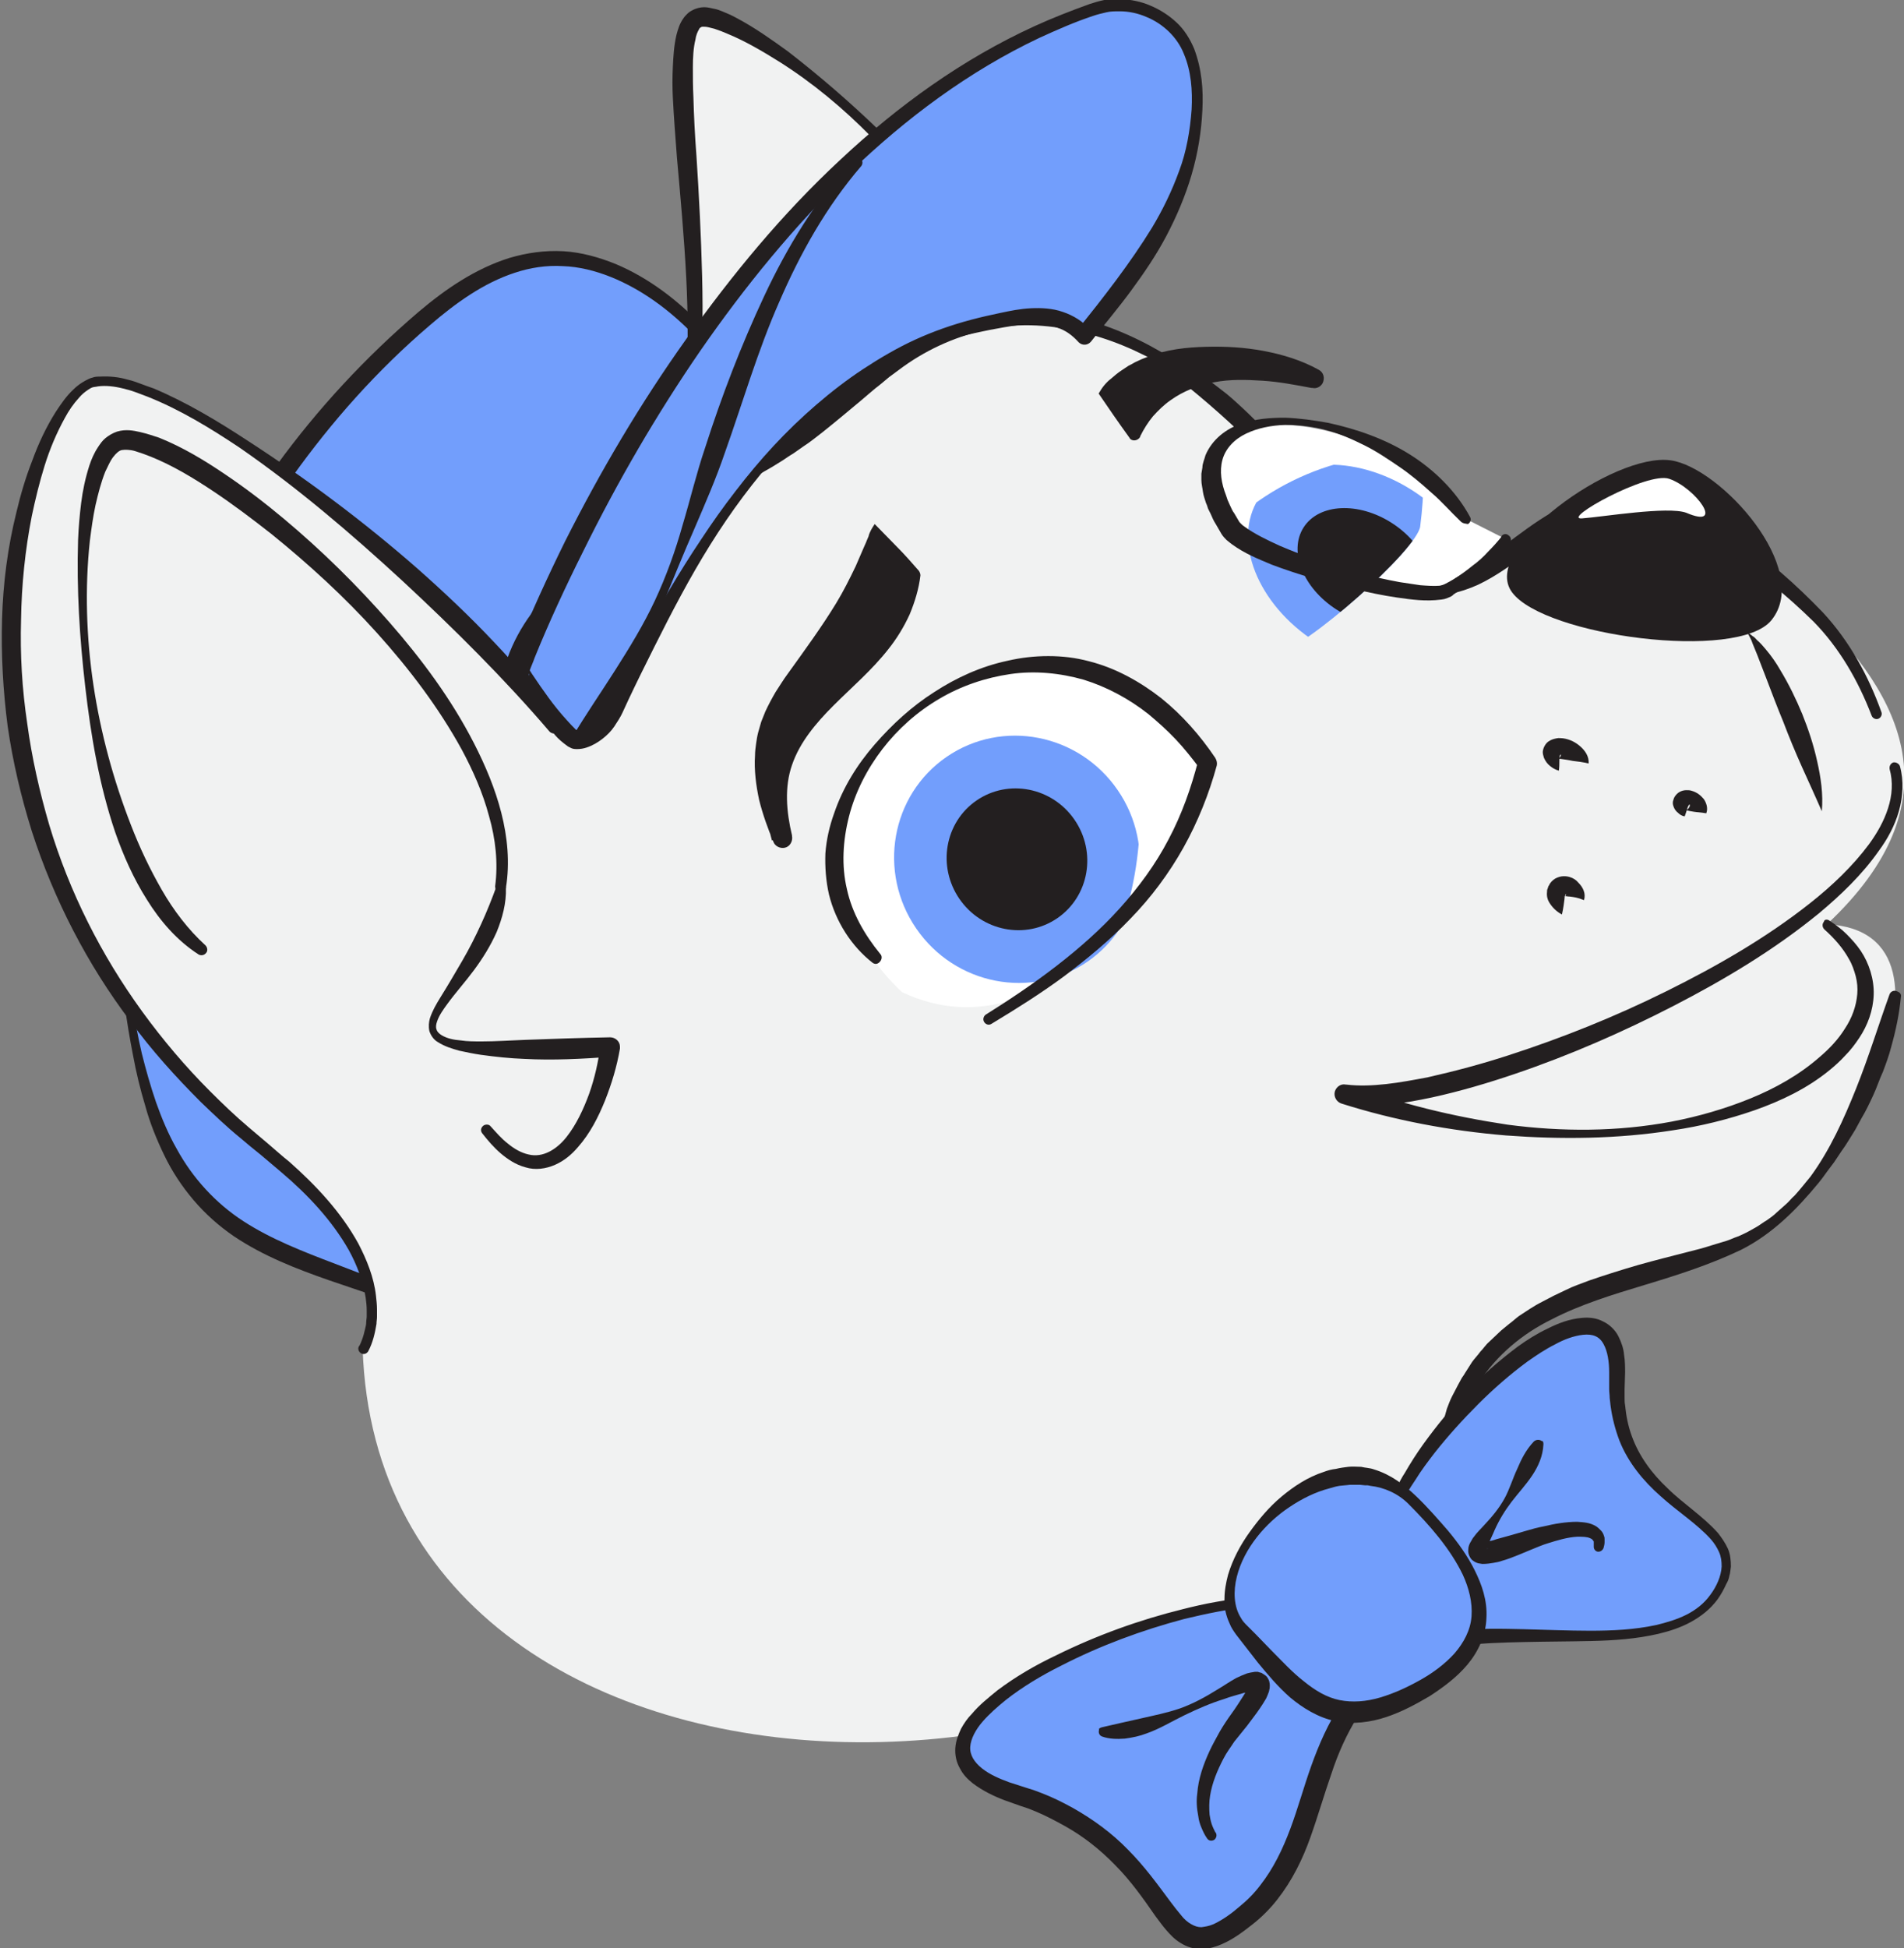
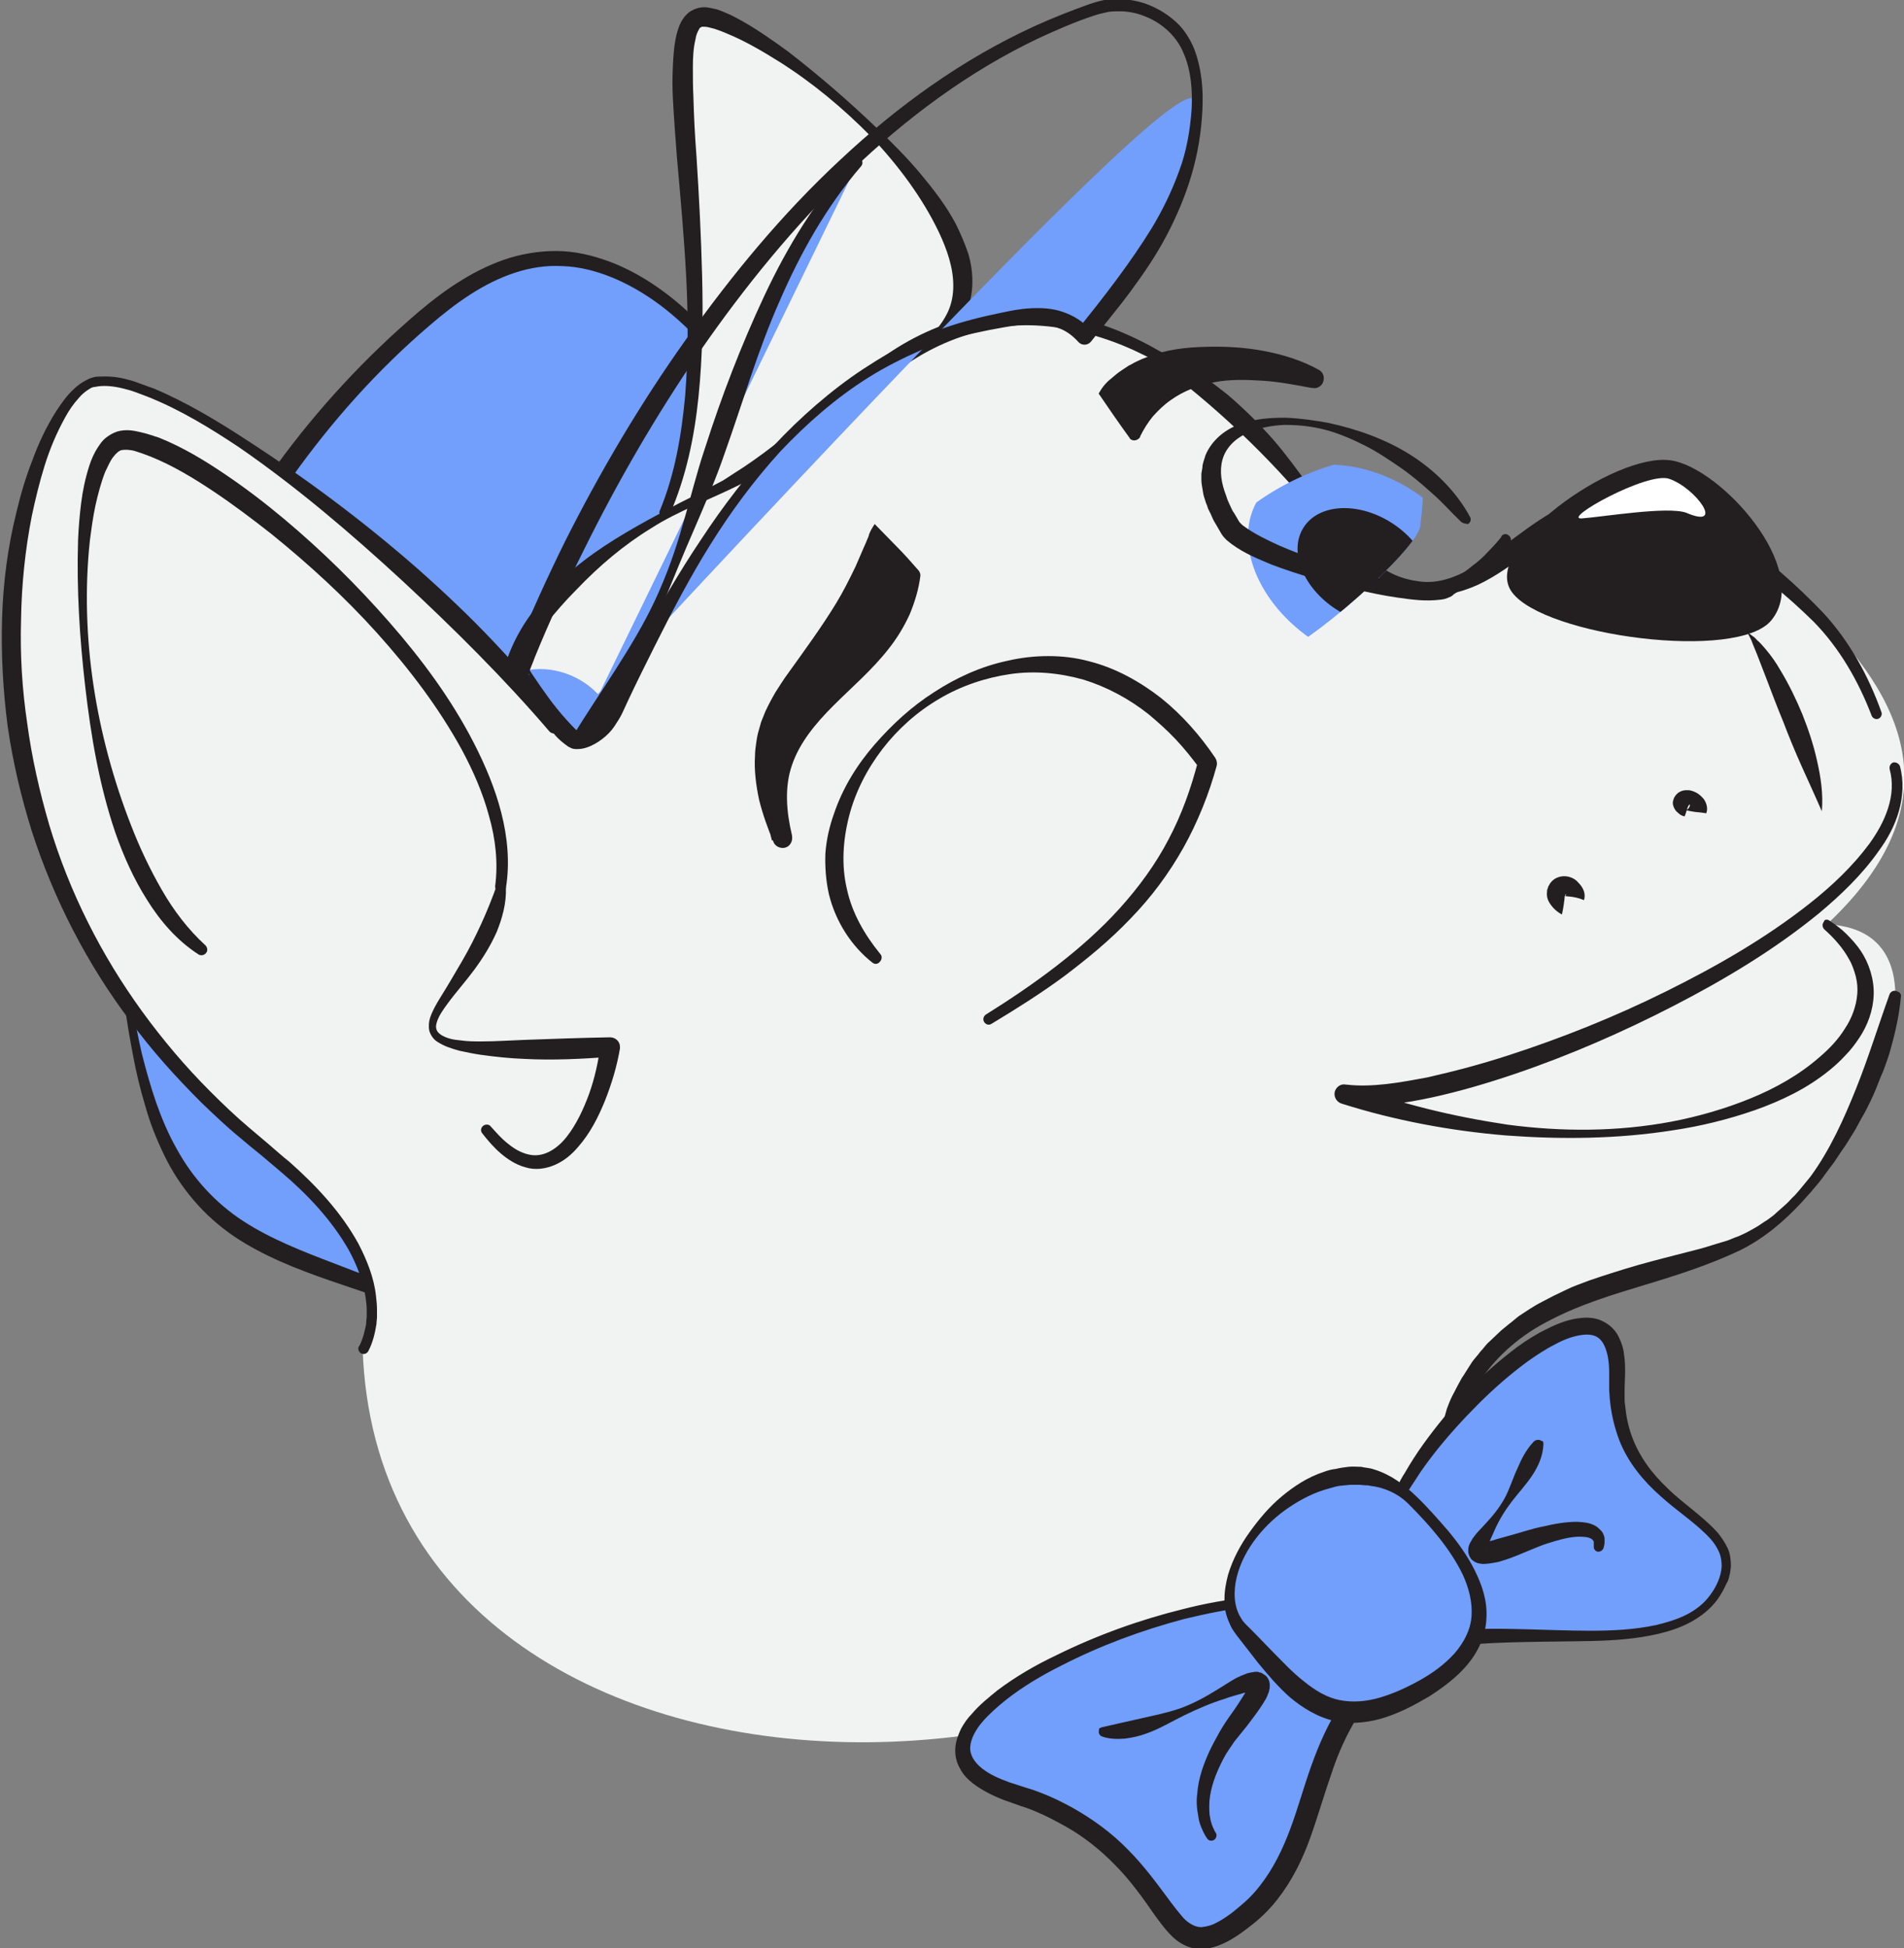
<svg xmlns="http://www.w3.org/2000/svg" xmlns:xlink="http://www.w3.org/1999/xlink" version="1.1" id="Слой_1" x="0px" y="0px" viewBox="0 0 370.7 379.2" style="enable-background:new 0 0 370.7 379.2;" xml:space="preserve">
  <rect x="0" y="0" width="370.7" height="379.2" fill="#808080" stroke="none" />
  <style type="text/css">
	.st0{fill:#729EFC;}
	.st1{fill:#231F20;}
	.st2{fill:#F1F2F2;}
	.st3{fill:#FFFFFF;}
	.st4{clip-path:url(#SVGID_2_);fill:#FFFFFF;}
	.st5{clip-path:url(#SVGID_2_);fill:#729EFC;}
	.st6{clip-path:url(#SVGID_2_);fill:#231F20;}
	.st7{clip-path:url(#SVGID_4_);fill:#FFFFFF;}
	.st8{clip-path:url(#SVGID_4_);fill:#729EFC;}
	.st9{clip-path:url(#SVGID_4_);fill:#231F20;}
</style>
  <g>
    <g>
      <path class="st0" d="M83.4,254.9c-22.3-10.4-41.6-10.7-51.8-34c-7.5-17.1-10.4-48.2-5.9-65.5c9.5-36.7,29.1-69,55.3-92.3    c7.8-6.9,16.9-13.3,27.7-12.9c8.2,0.2,16.3,4.5,22.8,10.1c6.5,5.6,11.7,12.5,16.8,19.4" />
      <path class="st1" d="M83,255.9c-6.2-2.5-12.5-4.5-18.9-6.7c-6.3-2.2-12.8-4.7-18.6-8.6c-2.9-2-5.5-4.3-7.8-7    c-2.3-2.7-4.2-5.6-5.7-8.7c-1.5-3.1-2.8-6.3-3.7-9.6c-1-3.3-1.8-6.6-2.4-9.9c-1.3-6.6-2.2-13.3-2.7-20.1    c-0.5-6.7-0.6-13.5-0.1-20.3c0.3-3.4,0.7-6.8,1.5-10.1c0.8-3.3,1.6-6.6,2.6-9.8c0.9-3.3,2-6.5,3-9.7c0.5-1.6,1.2-3.2,1.8-4.8    l0.9-2.4c0.3-0.8,0.7-1.6,1-2.3c2.6-6.3,5.7-12.3,9-18.3c3.3-6,7.1-11.6,11-17.1c8-11,17.3-21,27.6-29.8c5.2-4.4,11-8.4,17.7-10.5    c3.4-1,6.9-1.5,10.5-1.3c3.5,0.2,7,1.2,10.2,2.5c6.4,2.7,12,7,16.7,11.9c4.7,4.9,8.8,10.4,12.7,15.8c0.3,0.5,0.2,1.1-0.2,1.5    c-0.5,0.3-1.1,0.2-1.4-0.2c-4-5.3-8.1-10.7-12.8-15.4c-4.6-4.7-10-8.7-16-11.1c-3-1.2-6.2-2-9.3-2.1c-3.2-0.2-6.4,0.3-9.4,1.3    c-6.1,2-11.5,5.9-16.5,10.2C73.5,72,64.6,82,56.9,92.8c-7.7,10.8-14.2,22.5-19.6,34.6c-2.7,6.1-5.2,12.2-7.4,18.6    c-1.1,3.1-2,6.3-3,9.5c-0.9,3.2-1.5,6.4-1.9,9.7c-0.8,6.6-0.8,13.3-0.3,20c0.4,6.7,1.4,13.3,2.9,19.8c0.8,3.2,1.7,6.4,2.8,9.6    c1.1,3.1,2.4,6.2,4,9c3.1,5.7,7.6,10.6,13,14.1c5.4,3.5,11.6,5.9,17.9,8.3c6.3,2.4,12.6,4.8,18.6,8c0.5,0.3,0.7,0.9,0.4,1.4    C84,255.8,83.4,256,83,255.9z" />
    </g>
    <g>
      <path class="st2" d="M70.6,262.4c0,0,16.7-10.3-33.4-52.4S1.6,73.7,18.8,74.2C36,74.7,74.1,103,98.9,130.8l0.8-2.3    c5.7-11.3,15.5-20.4,28.6-27.7l1-0.9c14.9-35.4-4.7-98,8.1-96.4s65.6,42.6,44.9,62.3l1.6-0.9c2.7-1.1,5.7-2,8.9-2.5    c11.3-2,24.1,1.7,34.9,8.3c10.8,6.6,19.8,15.9,27.4,25.9c5.4,7.1,11.2,15.2,19.5,17.3c13.6,3.5,21.8-11.2,34.2-14.9    c15-4.5,31.9,7.8,44.4,19.9c17,16.5,28,37.1,2.5,61c30.3,1.5,2.3,55.2-18.8,63c-19.8,7.3-42.8,8.3-52.6,29.9    C246.8,362,73.9,363.8,70.6,262.4z" />
      <path class="st1" d="M356.2,179.2c1.2,0.8,2.3,1.6,3.3,2.6c1,1,2,2.1,2.8,3.3c1.6,2.4,2.6,5.5,2.5,8.5c-0.1,3.1-1.2,6-2.8,8.4    c-0.8,1.2-1.7,2.4-2.7,3.4c-1,1.1-2,2-3.1,2.9c-4.4,3.6-9.5,6-14.6,7.8c-5.2,1.8-10.5,3.1-15.9,3.9c-10.8,1.7-21.7,1.8-32.5,1    c-10.8-0.9-21.6-2.9-32-6.2c-1-0.3-1.6-1.4-1.3-2.4c0.3-0.9,1.2-1.5,2.1-1.3l0.1,0c2.5,0.3,5.1,0.2,7.8-0.1c2.7-0.3,5.3-0.8,8-1.3    c5.3-1.2,10.6-2.6,15.8-4.3c10.5-3.4,20.7-7.5,30.6-12.4c9.9-4.9,19.5-10.4,28.1-17.2c4.3-3.4,8.3-7.2,11.5-11.5    c1.6-2.2,2.9-4.5,3.7-7c0.8-2.5,1-5.1,0.3-7.6c-0.1-0.6,0.2-1.1,0.7-1.3c0.5-0.1,1.1,0.2,1.3,0.7l0,0c0.8,2.9,0.6,6-0.2,8.8    c-0.8,2.8-2.2,5.4-3.9,7.7c-3.3,4.7-7.4,8.6-11.7,12.2c-8.7,7.1-18.4,12.9-28.3,18c-9.9,5.1-20.2,9.6-30.8,13.2    c-5.3,1.8-10.7,3.4-16.2,4.6c-2.8,0.6-5.6,1.1-8.4,1.4c-2.9,0.3-5.8,0.4-8.8-0.1l0.9-3.7c5,1.7,10.1,3.3,15.3,4.6    c5.2,1.3,10.4,2.3,15.7,3.1c10.6,1.4,21.4,1.4,32-0.6c5.2-1,10.4-2.5,15.3-4.5c4.9-2,9.5-4.6,13.4-8c2-1.7,3.7-3.5,5-5.6    c1.4-2.1,2.2-4.4,2.4-6.7c0.1-1.2,0-2.3-0.3-3.5c-0.3-1.1-0.7-2.3-1.3-3.3c-1.2-2.2-2.9-4.1-4.8-5.8l0,0c-0.4-0.4-0.5-1-0.1-1.5    C355.2,178.9,355.8,178.9,356.2,179.2z" />
      <path class="st1" d="M340.2,123.1c0.3,0.2,0.7,0.4,1,0.7c0.4,0.2,0.6,0.5,0.9,0.8c0.6,0.5,1.2,1.2,1.7,1.8c1.1,1.3,2,2.6,2.8,4    c1.7,2.8,3.1,5.7,4.3,8.6c1.2,3,2.2,6,2.9,9.2c0.7,3.1,1.2,6.4,0.9,9.7c-1.3-3-2.6-5.8-3.9-8.7c-1.3-2.9-2.5-5.8-3.6-8.7    c-1.2-2.9-2.3-5.8-3.4-8.7c-0.6-1.5-1.1-2.9-1.7-4.4c-0.3-0.7-0.6-1.5-0.9-2.2C341,124.5,340.6,123.9,340.2,123.1z" />
      <path class="st1" d="M294.4,115.3c-6.4-8.5,19.8-27.3,30.9-25.7c9.7,1.4,27.6,21.2,19.6,31.1C338.4,128.8,300.7,123.8,294.4,115.3    z" />
      <path class="st1" d="M370.1,194c-0.3,3.3-1,6.6-1.9,9.8c-0.4,1.6-1,3.2-1.6,4.8c-0.7,1.5-1.2,3.1-1.9,4.6c-0.7,1.5-1.4,3-2.3,4.5    c-0.4,0.7-0.8,1.5-1.2,2.2l-1.3,2.1l-0.7,1.1l-0.7,1l-1.4,2.1c-0.5,0.7-1,1.3-1.5,2c-0.5,0.7-1,1.4-1.5,2c-4.2,5.1-9,10-15.2,13.1    c-6.1,2.9-12.4,4.9-18.7,6.8c-6.3,1.9-12.5,3.8-18.1,6.7c-5.7,2.8-10.6,6.9-14.1,12.2c-0.2,0.3-0.5,0.6-0.7,1l-0.6,1l-1.1,2.1    c-0.4,0.7-0.6,1.4-1,2.1c-0.2,0.7-0.5,1.5-0.7,2.2c-0.9,3-1.2,6.2-1.1,9.3c0.3,6.3,2.8,12.5,7.1,17.1c0.4,0.4,0.4,1.1,0,1.5    c-0.4,0.4-1.1,0.4-1.5,0c-4.9-4.8-7.7-11.5-8.3-18.4c-0.3-3.4,0-6.9,0.9-10.2c0.2-0.8,0.5-1.7,0.7-2.5c0.3-0.8,0.6-1.6,1-2.4    l1.2-2.3l0.6-1.1c0.2-0.4,0.5-0.7,0.7-1.1l1.4-2.2c0.5-0.7,1.1-1.3,1.6-2c0.6-0.6,1.1-1.4,1.7-1.9l1.9-1.8c0.6-0.6,1.3-1.1,2-1.7    c0.7-0.5,1.3-1.1,2-1.6c1.4-0.9,2.8-1.9,4.4-2.7c0.8-0.4,1.5-0.8,2.3-1.2l2.3-1.1c0.8-0.4,1.5-0.7,2.3-1c0.8-0.3,1.6-0.6,2.4-0.9    c3.2-1.1,6.4-2.1,9.5-3c3.2-0.9,6.4-1.7,9.5-2.5c1.6-0.4,3.2-0.8,4.7-1.3l2.3-0.7c0.8-0.2,1.5-0.5,2.2-0.8    c1.5-0.5,2.9-1.3,4.3-2.1c0.7-0.4,1.3-0.9,2-1.3c0.7-0.5,1.3-0.9,1.9-1.5l1.8-1.6c0.6-0.5,1.1-1.2,1.7-1.7    c1.1-1.2,2.1-2.5,3.1-3.7c3.8-5.2,6.5-11.2,8.9-17.2c2.4-6,4.3-12.2,6.5-18.3l0,0c0.2-0.5,0.8-0.8,1.3-0.6    C369.9,193.1,370.2,193.5,370.1,194z" />
      <path class="st1" d="M228.2,69.8c3.4,1.6,6.6,3.7,9.5,6c1.5,1.1,2.9,2.4,4.3,3.7c1.4,1.3,2.7,2.6,4,4c2.6,2.7,4.9,5.7,7.1,8.7    c1.1,1.5,2.2,3,3.3,4.5c1.1,1.5,2.1,3,3.2,4.5c2.2,2.9,4.6,5.7,7.5,7.9c1.4,1.1,2.9,2.1,4.5,2.8c1.6,0.7,3.3,1.1,5,1.3    c3.4,0.4,6.7-0.8,9.7-2.5c3-1.7,5.8-4,8.8-6.2c3-2.2,6.1-4.5,9.7-6.1c3.6-1.7,7.8-2.3,11.7-2.1c4,0.3,7.8,1.4,11.3,2.8    c3.5,1.5,6.9,3.4,10,5.5c6.3,4.2,11.9,9.2,17.1,14.6c5.2,5.6,8.9,12.4,11.4,19.4c0.2,0.5-0.1,1.1-0.6,1.3    c-0.5,0.2-1.1-0.1-1.3-0.6c-2.6-6.8-6.3-13.2-11.3-18.3c-5.2-5.1-10.9-9.8-17-13.7c-3-2-6.3-3.6-9.6-4.9    c-3.3-1.3-6.7-2.1-10.2-2.2c-3.4-0.1-6.8,0.5-9.9,1.9c-3.1,1.4-6.1,3.5-9,5.6c-3,2.1-6,4.4-9.6,6.1c-3.5,1.6-7.7,2.6-11.6,1.9    l-1.4-0.3l-0.7-0.2l-0.7-0.2c-0.9-0.3-1.8-0.7-2.7-1.2c-1.7-0.9-3.3-2-4.8-3.2c-2.9-2.4-5.4-5.3-7.8-8.2    c-9.2-11.7-19.7-21.8-31.2-30.6c-0.5-0.4-0.5-1-0.2-1.5C227.2,69.7,227.7,69.6,228.2,69.8z" />
      <path class="st1" d="M98.8,128.1c1.1-3.1,2.7-6,4.6-8.6c0.9-1.4,2-2.6,3.1-3.8c1.1-1.2,2.2-2.4,3.5-3.5c4.8-4.4,10.4-7.8,16-10.9    c2.8-1.5,5.6-3.1,8.5-4.5c1.5-0.7,2.8-1.5,4.2-2.2l2.1-1.1l2-1.3c5.3-3.3,10.2-7.3,15-11.3c2.4-2,4.8-4.1,7.3-6.1    c1.3-1,2.5-2,3.8-3l1.9-1.5l2-1.4c5.4-3.7,11.6-6.4,18.1-7.7c6.5-1.4,13.3-0.8,19.6,0.8c6.3,1.6,12.3,4.4,17.7,7.8    c0.5,0.3,0.6,0.9,0.3,1.4c-0.3,0.5-0.9,0.6-1.4,0.3c-5.4-3.2-11.2-5.7-17.3-7c-6-1.4-12.3-1.7-18.3-0.2c-6,1.4-11.6,4-16.5,7.7    l-1.9,1.4l-1.8,1.5c-1.2,0.9-2.4,2-3.6,3c-2.4,2-4.9,4.1-7.4,6.1c-1.3,1-2.5,2-3.9,2.9l-2,1.4c-0.7,0.4-1.4,0.9-2,1.3    c-0.7,0.4-1.4,0.9-2.1,1.3l-2.1,1.2c-0.7,0.4-1.4,0.8-2.1,1.2l-2.2,1.1c-5.8,2.9-11.8,5-17.1,8.4c-5.4,3.3-10.2,7.4-14.5,11.9    c-4.4,4.4-8.1,9.3-11.6,14.5l0,0c-0.3,0.5-1,0.6-1.5,0.3C98.8,129,98.6,128.5,98.8,128.1z" />
      <path class="st1" d="M107,142.4c-8.9-10.4-18.6-20-28.6-29.3c-10.1-9.3-20.5-18.2-31.8-26c-5.7-3.8-11.6-7.4-17.9-9.9    c-0.8-0.3-1.6-0.6-2.4-0.9c-0.8-0.3-1.6-0.5-2.4-0.7c-1.6-0.4-3.3-0.6-4.8-0.4c-0.4,0.1-0.8,0.1-1.1,0.2c-0.3,0.1-0.6,0.3-0.9,0.5    c-0.6,0.4-1.2,0.9-1.7,1.5c-1.1,1.2-2,2.5-2.8,4c-1.6,2.9-2.9,6-3.9,9.2c-1,3.2-1.8,6.5-2.5,9.8c-1.3,6.6-2,13.4-2.1,20.2    c-0.2,6.8,0.2,13.5,1.2,20.2c0.9,6.7,2.4,13.3,4.3,19.8c3.9,13,10.1,25.3,18.1,36.3c4,5.5,8.4,10.7,13.2,15.5    c2.4,2.4,4.9,4.8,7.5,7c1.3,1.1,2.6,2.2,3.9,3.3c1.3,1.1,2.6,2.3,4,3.4c5.2,4.6,10.1,9.8,13.5,16c1.6,3.1,3,6.5,3.4,10.1    c0.1,0.9,0.2,1.8,0.2,2.7l0,1.4c0,0.5-0.1,0.9-0.1,1.4c-0.3,1.8-0.7,3.6-1.6,5.3c-0.3,0.5-0.9,0.7-1.4,0.4    c-0.5-0.3-0.7-0.9-0.4-1.4l0.1-0.1c0.3-0.6,0.6-1.4,0.8-2.1c0.1-0.4,0.2-0.8,0.3-1.2c0.1-0.4,0.2-0.8,0.2-1.2    c0-0.4,0.1-0.8,0.1-1.2l0-1.2c0-0.8-0.1-1.6-0.2-2.4c-0.5-3.2-1.7-6.4-3.3-9.3c-3.3-5.8-8-10.8-13.2-15.2    c-1.3-1.1-2.6-2.2-3.9-3.3c-1.4-1.1-2.7-2.2-4-3.3c-2.7-2.2-5.2-4.6-7.7-7c-4.9-4.9-9.6-10.1-13.7-15.7    c-8.4-11.1-14.9-23.7-19.2-37c-2.1-6.7-3.7-13.5-4.7-20.4c-0.9-6.9-1.3-13.9-1.1-20.9c0.2-7,1.1-14,2.8-20.8    c0.8-3.4,1.8-6.8,3.1-10.1c1.2-3.3,2.7-6.5,4.6-9.5c1-1.5,2-3,3.4-4.3c0.7-0.7,1.4-1.2,2.3-1.7c0.4-0.2,0.9-0.5,1.4-0.6    c0.5-0.2,1-0.2,1.5-0.2c1.9-0.1,3.7,0.1,5.4,0.6c0.9,0.2,1.7,0.5,2.5,0.8c0.8,0.3,1.6,0.6,2.5,0.9c6.4,2.7,12.4,6.3,18.2,10.1    c11.6,7.5,22.7,15.8,33.1,24.9c5.2,4.6,10.2,9.3,15,14.4c4.8,5,9.2,10.4,13.1,16.2c0.3,0.5,0.2,1.1-0.3,1.4    C108,142.9,107.4,142.8,107,142.4L107,142.4z" />
      <path class="st1" d="M181.6,64.9c1.3-1.3,2.3-2.8,3-4.3c0.7-1.6,1-3.2,1-5c0-3.5-1.2-7-2.8-10.4c-3.2-6.7-7.9-13-13.2-18.6    c-5.4-5.5-11.4-10.5-17.9-14.6c-3.2-2-6.6-4-10-5.4c-0.9-0.4-1.7-0.7-2.6-1c-0.4-0.1-0.8-0.2-1.2-0.3c-0.4-0.1-0.8-0.1-1-0.1    c-0.2,0-0.3,0-0.4,0.1c-0.1,0-0.1,0.1-0.2,0.1c-0.1,0.1-0.1,0.1-0.2,0.3c-0.3,0.5-0.6,1.2-0.7,2c-0.4,1.6-0.5,3.5-0.5,5.4    c0,1.9,0,3.8,0.1,5.7c0.1,3.8,0.3,7.7,0.6,11.6c0.5,7.7,0.9,15.5,1.1,23.3c0.2,7.8,0.1,15.6-0.7,23.5c-0.8,7.8-2.4,15.6-5.6,22.9    c-0.2,0.5-0.8,0.8-1.4,0.5c-0.5-0.2-0.8-0.8-0.5-1.3l0,0c2.9-7,4.2-14.7,4.9-22.3c0.6-7.7,0.6-15.4,0.2-23.1    c-0.4-7.7-1.1-15.4-1.8-23.2c-0.3-3.9-0.6-7.8-0.8-11.7c-0.1-2-0.1-3.9,0-6c0.1-2,0.2-4,0.7-6.2c0.3-1.1,0.6-2.2,1.4-3.3    c0.2-0.3,0.5-0.6,0.7-0.8c0.3-0.3,0.6-0.5,1-0.7c0.7-0.4,1.6-0.6,2.3-0.6c0.8,0,1.3,0.2,1.9,0.3c0.6,0.1,1.1,0.3,1.6,0.5    c1,0.4,1.9,0.8,2.8,1.3c3.6,1.9,6.8,4.2,10,6.5c6.2,4.8,12.1,9.9,17.7,15.3c2.8,2.7,5.6,5.5,8.1,8.5c2.5,3,5,6.2,6.9,9.8    c0.9,1.8,1.7,3.7,2.4,5.7c0.6,2,0.9,4.1,0.8,6.3c-0.1,2.2-0.7,4.4-1.7,6.3c-1.1,1.9-2.6,3.4-4.4,4.6c-0.5,0.3-1.1,0.2-1.4-0.3    C181.2,65.8,181.2,65.3,181.6,64.9L181.6,64.9z" />
      <path class="st1" d="M98.5,172.8c0.1,3-0.7,5.9-1.8,8.6c-1.2,2.7-2.7,5.1-4.4,7.4c-1.7,2.3-3.6,4.4-5.2,6.6    c-0.8,1.1-1.6,2.2-2,3.4c-0.2,0.6-0.3,1.1-0.1,1.6c0.1,0.4,0.5,0.8,1,1.1c1,0.6,2.3,0.9,3.7,1c1.3,0.2,2.7,0.2,4.1,0.2    c2.7,0,5.5-0.2,8.3-0.3c5.5-0.2,11.1-0.4,16.6-0.5l0.1,0c1,0,1.9,0.8,1.9,1.8c0,0.1,0,0.3,0,0.4c-0.6,3.5-1.6,6.8-2.9,10.1    c-1.3,3.2-2.9,6.4-5.3,9.1c-1.2,1.4-2.6,2.6-4.4,3.4c-1.8,0.8-3.9,1.1-5.8,0.5c-1.9-0.5-3.5-1.6-4.8-2.7c-1.4-1.2-2.5-2.5-3.6-3.9    c-0.4-0.5-0.3-1.1,0.2-1.5c0.4-0.3,1.1-0.3,1.4,0.1l0,0c1.1,1.2,2.1,2.4,3.4,3.4c1.2,1,2.6,1.8,4,2.1c2.8,0.7,5.5-1,7.4-3.4    c1.9-2.4,3.3-5.4,4.4-8.4c1.1-3.1,1.8-6.3,2.2-9.4l2,2.2c-5.6,0.4-11.2,0.7-16.8,0.4c-2.8-0.1-5.6-0.4-8.5-0.8    c-1.4-0.2-2.8-0.5-4.2-0.8c-1.4-0.4-2.8-0.8-4.2-1.7c-0.7-0.4-1.3-1.2-1.6-2.1c-0.2-0.9-0.1-1.8,0.1-2.5c0.5-1.5,1.2-2.7,2-4    c1.5-2.4,2.9-4.8,4.3-7.2c1.4-2.4,2.6-4.8,3.7-7.2c1.1-2.4,2.1-4.9,3-7.4l0,0c0.2-0.6,0.8-0.8,1.3-0.6    C98.2,172,98.5,172.4,98.5,172.8z" />
      <path class="st1" d="M38.7,185.8c-4.2-2.7-7.5-6.5-10.1-10.7c-2.6-4.1-4.6-8.6-6.2-13.2c-3.1-9.2-4.7-18.7-5.8-28.2    c-1.1-9.5-1.7-19-1.4-28.6c0.1-2.4,0.3-4.8,0.6-7.2c0.3-2.4,0.8-4.8,1.6-7.3c0.4-1.2,0.9-2.4,1.7-3.6c0.4-0.6,0.8-1.2,1.4-1.7    c0.6-0.5,1.4-1,2.3-1.3c1.7-0.5,3.2-0.2,4.5,0.1c1.3,0.3,2.5,0.7,3.7,1.1c4.7,1.9,8.8,4.4,12.8,7.1c4,2.7,7.8,5.6,11.5,8.7    c7.4,6.2,14.2,12.9,20.5,20.1c6.3,7.2,12.1,15,16.5,23.6c2.2,4.3,4.1,8.8,5.3,13.5c1.2,4.7,1.7,9.7,0.9,14.6    c-0.1,0.6-0.6,1-1.2,0.9c-0.6-0.1-0.9-0.6-0.9-1.2c0.6-4.5,0.1-9.2-1.2-13.7c-1.2-4.5-3.1-8.8-5.3-12.9    c-4.5-8.2-10.2-15.7-16.5-22.7c-6.3-7-13.3-13.4-20.6-19.3c-3.7-2.9-7.4-5.7-11.3-8.3c-3.9-2.6-7.9-5-12.1-6.7    c-1-0.4-2.1-0.8-3.1-1.1c-1-0.3-2-0.3-2.6-0.2c-0.5,0.1-1.1,0.6-1.7,1.4c-0.6,0.8-1,1.8-1.5,2.8c-0.8,2-1.4,4.3-1.9,6.5    c-0.5,2.3-0.8,4.6-1.1,6.9c-1,9.3-0.7,18.9,0.7,28.2c1.4,9.3,3.9,18.5,7.3,27.2c1.7,4.4,3.7,8.6,6,12.6c2.3,4,5.1,7.7,8.5,10.8    l0,0c0.4,0.4,0.5,1.1,0.1,1.5C39.7,186,39.1,186,38.7,185.8z" />
      <path class="st3" d="M325,93.2c-4.2-1.5-21.2,8-17,7.7c4.1-0.3,16.7-2.4,20.3-1.1C336,103.1,330.2,95,325,93.2z" />
      <g>
        <path class="st0" d="M271.5,293.1c9.1-20.4,44.9-51.3,43.3-24.5s28.7,25.7,19.4,41.3c-9.3,15.6-47,3.1-60.7,12.1     c-22.1,14.5-14.2,37.8-31.8,51.5S231,359.8,197.5,349s25.3-38.2,50.8-37.5C273.8,312.1,271.5,293.1,271.5,293.1z" />
        <path class="st1" d="M270.5,292.9c0.5-1.4,0.9-2.3,1.4-3.3c0.5-1,1-2,1.6-2.9c1.1-1.9,2.3-3.8,3.6-5.6c2.6-3.6,5.4-7,8.4-10.2     c3.1-3.2,6.4-6.1,10-8.8c1.8-1.3,3.7-2.5,5.8-3.5c2-1,4.2-1.9,6.8-2.1c1.3-0.1,2.7,0,4,0.7c1.3,0.6,2.4,1.7,3,2.9     c0.6,1.2,1,2.4,1.1,3.6c0.2,1.2,0.2,2.4,0.2,3.5l-0.1,3.2c0,0.5,0,1,0,1.6c0,0.5,0,1,0.1,1.5c0.2,2.1,0.6,4.1,1.3,6     c1.4,3.9,3.9,7.3,7,10.2c1.5,1.5,3.2,2.8,4.9,4.2c1.7,1.4,3.4,2.8,4.9,4.5c0.7,0.9,1.4,1.9,1.9,3c0.5,1.1,0.6,2.4,0.6,3.5     c-0.1,0.6-0.1,1.2-0.3,1.8c-0.1,0.6-0.3,1.1-0.6,1.6c-0.5,1.1-1,2-1.7,3c-1.4,1.9-3.2,3.3-5.2,4.4c-2,1.1-4.2,1.8-6.3,2.3     c-4.3,1-8.7,1.3-13.1,1.4c-4.4,0.1-8.7,0.1-13,0.2c-4.3,0.1-8.6,0.2-12.8,0.8c-2.1,0.3-4.1,0.7-6,1.4c-0.5,0.2-0.9,0.3-1.4,0.6     c-0.4,0.2-0.9,0.4-1.3,0.7l-0.6,0.4l-0.6,0.5l-1.3,0.9c-1.6,1.3-3.2,2.7-4.6,4.2c-1.4,1.5-2.6,3.1-3.8,4.9     c-2.2,3.5-3.9,7.3-5.2,11.3c-1.4,4-2.6,8.2-4.1,12.4c-1.5,4.2-3.5,8.3-6.4,12c-1.4,1.8-3.1,3.5-4.9,4.9c-1.8,1.4-3.6,2.8-5.9,3.8     c-1.1,0.5-2.5,0.9-3.9,1c-1.5,0-3-0.5-4.1-1.2c-1.2-0.7-2.1-1.7-2.8-2.5c-0.8-0.9-1.4-1.8-2.1-2.7c-2.5-3.6-4.9-7-7.9-10     c-2.9-3-6.2-5.6-9.8-7.6c-1.8-1-3.7-2-5.6-2.8l-1.5-0.6l-1.5-0.5l-3.1-1.1c-2.1-0.8-4.2-1.8-6.2-3.3c-1-0.8-1.9-1.7-2.5-2.9     c-0.7-1.2-1-2.6-0.9-4c0.1-1.4,0.6-2.6,1.1-3.7c0.6-1.1,1.3-2.1,2.1-2.9c1.5-1.8,3.3-3.2,5-4.6c3.6-2.7,7.4-4.9,11.4-6.8     c7.9-3.9,16.2-6.9,24.7-9c4.3-1.1,8.6-1.9,13-2.3c1.1-0.1,2.2-0.2,3.3-0.2c0.6,0,1.1,0,1.7,0l1.6,0c2.1,0,4.2-0.1,6.3-0.5     c4.1-0.7,8.1-2.3,10.8-5.4c1.3-1.5,2.3-3.3,3-5.2c0.3-1,0.5-2,0.7-3c0.1-0.5,0.1-1,0.1-1.5c0-0.3,0-0.5,0-0.8l0-0.4l0-0.2l0-0.1     C270.5,293.3,270.4,293.1,270.5,292.9z M272.5,293.2c0-0.2,0-0.2,0-0.2L272.5,293.2l0,0.2l0,0.4c0,0.3,0,0.6,0,0.9     c0,0.6,0,1.1-0.1,1.7c-0.1,1.1-0.4,2.3-0.7,3.4c-0.7,2.2-1.8,4.3-3.3,6c-1.6,1.7-3.4,3.2-5.5,4.1c-2.1,1-4.3,1.6-6.5,2.1     c-2.2,0.4-4.5,0.6-6.7,0.6l-1.7,0c-0.5,0-1,0-1.6,0c-1.1,0-2.1,0.1-3.2,0.2c-4.2,0.4-8.4,1.3-12.6,2.3c-8.3,2.2-16.4,5.2-24,9.1     c-3.8,1.9-7.5,4.1-10.8,6.7c-1.6,1.3-3.2,2.7-4.5,4.2c-1.3,1.5-2.3,3.3-2.4,4.9c-0.1,1.6,0.8,3,2.3,4.2c1.5,1.2,3.4,2,5.3,2.7     l3.1,1l1.6,0.5l1.6,0.6c2.1,0.8,4.1,1.8,6.1,2.9c3.9,2.2,7.6,4.9,10.7,8.1c3.2,3.2,5.8,6.8,8.4,10.3c0.6,0.8,1.3,1.7,1.9,2.4     c0.6,0.8,1.3,1.4,2,1.8c0.7,0.4,1.3,0.6,2,0.6c0.7-0.1,1.5-0.2,2.4-0.6c1.7-0.8,3.4-2,4.9-3.3c1.6-1.3,3-2.7,4.2-4.3     c2.5-3.2,4.3-6.9,5.8-10.9c1.5-4,2.6-8.1,4.1-12.3c1.5-4.2,3.3-8.3,5.8-12.1c1.3-1.9,2.7-3.7,4.3-5.3c1.6-1.6,3.3-3.1,5.2-4.4     l1.4-0.9c0.2-0.2,0.5-0.3,0.7-0.5l0.8-0.4c0.5-0.3,1.1-0.6,1.6-0.8c0.5-0.3,1.1-0.4,1.6-0.6c2.2-0.7,4.5-1.1,6.7-1.3     c4.4-0.5,8.8-0.4,13.2-0.3c4.3,0.1,8.7,0.3,13,0.3c4.3,0,8.6-0.2,12.8-1.1c2.1-0.5,4.1-1.1,5.9-2c1.8-0.9,3.5-2.2,4.7-3.9     c1.2-1.6,2.1-3.6,2.2-5.5c0-1-0.1-1.9-0.5-2.8c-0.4-0.9-0.9-1.7-1.6-2.5c-2.8-3.1-6.5-5.4-9.8-8.4c-3.3-2.9-6.3-6.5-8-10.8     c-0.8-2.1-1.4-4.4-1.7-6.6c-0.1-0.6-0.1-1.1-0.2-1.7c0-0.6-0.1-1.1-0.1-1.7l0-3.3c0-2-0.3-4.1-1.1-5.5c-0.8-1.5-2.1-2-4-1.8     c-1.8,0.2-3.7,0.9-5.5,1.9c-1.8,0.9-3.6,2.1-5.3,3.3c-3.4,2.5-6.6,5.3-9.6,8.3c-3,3-5.9,6.2-8.5,9.5c-1.3,1.7-2.6,3.4-3.7,5.2     c-0.6,0.9-1.2,1.8-1.7,2.7C273.4,291.6,272.9,292.7,272.5,293.2z" />
      </g>
      <g>
        <path class="st0" d="M299.5,280.7c-6.8,16.8-20.8,25.8-3.4,19.5s15.1,0.7,15.1,0.7" />
        <path class="st1" d="M300.5,281.1c-0.1,2.3-1,4.3-2.2,6.1c-1.2,1.8-2.7,3.4-4,5.1c-1.3,1.7-2.4,3.5-3.3,5.5     c-0.4,1-0.9,1.9-1.2,2.8c-0.1,0.4-0.3,0.9-0.2,0.9c0,0,0-0.1,0-0.3c0-0.2-0.2-0.6-0.4-0.7c-0.5-0.3-0.5-0.2-0.4-0.3     c0.2,0,0.6-0.1,1.1-0.2c0.4-0.1,0.9-0.2,1.4-0.4l2.9-0.8l3.1-0.9c1-0.3,2.1-0.6,3.2-0.8c2.1-0.5,4.3-0.9,6.6-0.9     c1.2,0.1,2.4,0.1,3.7,0.9c0.3,0.2,0.6,0.5,0.9,0.8c0.3,0.3,0.5,0.7,0.6,1.1c0.1,0.2,0.1,0.4,0.1,0.6c0,0.2,0,0.4,0,0.6     c0,0.4-0.1,0.7-0.2,1.1c-0.2,0.5-0.7,0.8-1.2,0.7c-0.4-0.1-0.7-0.5-0.7-0.9l0-0.4c0-0.1,0-0.3,0-0.4c0-0.1,0-0.2,0-0.2     c0-0.1,0-0.1-0.1-0.2c-0.1-0.2-0.3-0.4-0.6-0.5c-0.6-0.3-1.5-0.3-2.5-0.3c-1.9,0.1-3.9,0.7-5.8,1.3c-1,0.3-1.9,0.7-2.9,1.1     c-1,0.4-1.9,0.8-2.9,1.2c-1,0.4-2,0.8-3.1,1.1c-0.5,0.2-1.1,0.3-1.7,0.4c-0.6,0.1-1.2,0.2-2.1,0.2c-0.4-0.1-1,0-1.9-0.7     c-0.4-0.3-0.7-0.9-0.8-1.4c-0.1-0.5,0-0.8,0-1.1c0.1-0.5,0.3-0.9,0.5-1.2c0.2-0.3,0.3-0.6,0.5-0.8c0.7-1,1.5-1.7,2.2-2.5     c1.5-1.6,2.8-3.2,3.8-5c1-1.8,1.6-3.9,2.5-5.8c0.8-1.9,1.7-3.7,3.2-5.3l0,0c0.4-0.4,1.1-0.5,1.6-0.1     C300.4,280.4,300.5,280.7,300.5,281.1z" />
      </g>
      <g>
        <path class="st0" d="M214.4,337.3c14.5,1.2,41.2-21.3,26.3-1.8c-11,14.3-5,21.9-5,21.9" />
        <path class="st1" d="M214.5,336.2c2.5-0.6,4.9-1.1,7.5-1.7c2.6-0.6,5.2-1.1,7.8-2c2.5-0.9,4.9-2.2,7.3-3.7     c1.2-0.7,2.3-1.5,3.6-2.2c0.6-0.3,1.3-0.6,2.1-0.9c0.4-0.1,0.8-0.2,1.5-0.3c0.2,0,0.3,0,0.6,0l0.3,0.1c0.1,0,0.3,0.1,0.4,0.1     c0.2,0.1,0.6,0.4,0.9,0.6c0.3,0.3,0.5,0.7,0.6,1c0.2,0.7,0.1,1.1,0.1,1.4c-0.1,0.3-0.1,0.6-0.2,0.8c-0.2,0.5-0.3,0.8-0.5,1.2     c-0.4,0.7-0.8,1.3-1.2,1.9c-0.8,1.2-1.7,2.3-2.5,3.4c-0.9,1.1-1.7,2.1-2.5,3.1c-0.7,1.1-1.5,2.1-2.1,3.3     c-1.2,2.3-2.2,4.7-2.6,7.2c-0.2,1.2-0.2,2.5-0.1,3.7c0.1,0.6,0.2,1.2,0.4,1.8c0.2,0.6,0.5,1.2,0.7,1.6l0.1,0.1     c0.3,0.5,0.1,1.1-0.3,1.4c-0.5,0.3-1.1,0.2-1.4-0.3c-0.5-0.7-0.8-1.4-1.1-2.1c-0.3-0.7-0.5-1.4-0.6-2.2c-0.3-1.5-0.4-3-0.2-4.4     c0.2-2.9,1.2-5.7,2.4-8.3c0.6-1.3,1.3-2.5,2-3.8c0.7-1.2,1.5-2.4,2.3-3.5c0.8-1.1,1.5-2.2,2.2-3.3c0.3-0.5,0.7-1.1,0.9-1.6     c0.1-0.2,0.3-0.5,0.3-0.7c0-0.1,0-0.1,0.1-0.2c0,0,0,0.1,0.1,0.4c0,0.1,0.1,0.4,0.3,0.5c0.1,0.2,0.4,0.3,0.5,0.3     c0.1,0,0.1,0,0.2,0.1c0,0,0,0,0.1,0c0.1,0,0,0,0,0c0,0-0.3,0-0.5,0.1c-0.5,0.1-1.1,0.3-1.8,0.4c-1.3,0.4-2.6,0.7-3.9,1.2     c-2.6,0.8-5.1,1.9-7.6,3.1c-2.5,1.2-4.9,2.7-7.5,3.6c-1.3,0.5-2.7,0.8-4.2,1c-1.4,0.1-3,0.1-4.4-0.4c-0.6-0.2-0.8-0.8-0.6-1.4     C213.8,336.6,214.1,336.3,214.5,336.2L214.5,336.2z" />
      </g>
      <g>
        <path class="st0" d="M275,292c-16.5-16.3-43.7,13.4-33.1,25.4c10.6,12,16.7,21.7,34.2,12.1C293.5,319.9,290.8,307.6,275,292z" />
        <path class="st1" d="M274.2,292.7c-2-2-4.7-3.2-7.4-3.5l-0.5-0.1l-0.5,0l-1-0.1c-0.7,0-1.3,0-2,0c-0.7,0.1-1.3,0.1-2,0.2     c-0.7,0.1-1.3,0.3-2,0.5c-2.7,0.7-5.3,2-7.7,3.6c-2.4,1.6-4.6,3.6-6.4,5.9c-1.8,2.3-3.2,4.9-3.9,7.7c-0.7,2.8-0.6,5.8,0.8,8     c0.3,0.6,0.8,1.1,1.2,1.5l1.6,1.6l3.1,3.2c2.1,2.1,4.1,4.3,6.3,6c2.2,1.8,4.5,3.2,7,3.7c2.5,0.5,5.2,0.3,7.9-0.5     c2.7-0.8,5.3-2,7.8-3.4c2.5-1.4,4.8-3.1,6.7-5.2c1.8-2.1,3.1-4.5,3.3-7.2c0.2-2.7-0.5-5.5-1.7-8.1     C282.4,301.5,278.4,296.9,274.2,292.7z M275.7,291.2c2.2,2.1,4.2,4.4,6.2,6.7c2,2.4,3.8,4.9,5.2,7.7c1.4,2.8,2.5,5.9,2.3,9.3     c-0.1,3.4-1.6,6.6-3.7,9.1c-2.1,2.5-4.7,4.4-7.3,6.1c-2.7,1.6-5.5,3.1-8.5,4.1c-3,1-6.5,1.5-9.9,0.8c-3.4-0.7-6.4-2.6-8.8-4.6     c-2.4-2.1-4.4-4.5-6.3-6.8l-2.8-3.6l-1.4-1.8c-0.5-0.7-1-1.4-1.3-2.2c-0.7-1.5-1.1-3.2-1-4.8c0-1.6,0.3-3.2,0.7-4.7     c0.9-3,2.4-5.8,4.2-8.3c1.8-2.5,3.8-4.9,6.2-6.9c2.4-2,5.1-3.8,8.2-4.8c0.8-0.3,1.5-0.5,2.4-0.6c0.8-0.2,1.6-0.3,2.4-0.4     c0.8-0.1,1.7,0,2.5,0c0.8,0.2,1.7,0.2,2.5,0.5C270.8,287,273.4,289,275.7,291.2z" />
      </g>
-       <path class="st1" d="M303.5,150c-0.7-0.2-1.2-0.5-1.7-0.9c-0.5-0.4-0.9-0.9-1.2-1.6c-0.1-0.4-0.3-0.8-0.2-1.4    c0.1-0.6,0.5-1.4,1.1-1.8c0.6-0.4,1.1-0.5,1.6-0.6c0.4-0.1,0.9,0,1.2,0c1.4,0.2,2.5,0.8,3.4,1.6c0.9,0.8,1.7,1.9,1.6,3.3    c-1.3-0.3-2.2-0.4-3.1-0.5c-0.9-0.2-1.8-0.3-2.4-0.4c-0.2,0-0.3,0-0.3,0c0,0,0,0,0.1-0.2c0.2-0.1,0.3-0.5,0.3-0.6c0,0,0-0.1-0.1,0    c0,0-0.1,0.1-0.1,0.1c-0.1,0.3-0.1,0.8-0.1,1.3C303.6,148.8,303.6,149.3,303.5,150z" />
      <path class="st1" d="M328,158.9c-0.6-0.1-1-0.4-1.3-0.7c-0.4-0.3-0.7-0.7-0.9-1.3c-0.1-0.3-0.2-0.7,0-1.2c0.1-0.5,0.5-1.1,1.1-1.5    c0.5-0.3,1-0.4,1.4-0.4c0.4,0,0.7,0,1,0.1c1.1,0.3,1.8,0.9,2.4,1.6c0.5,0.7,0.9,1.8,0.5,2.8c-1.1-0.2-1.8-0.2-2.4-0.3    c-0.6-0.1-1.2-0.2-1.5-0.3c-0.1,0-0.1,0-0.1,0c0,0,0.2,0,0.4-0.2c0.2-0.2,0.4-0.5,0.4-0.7c0-0.1,0-0.2,0-0.2c0,0-0.1,0-0.1,0    c-0.1,0.1-0.3,0.4-0.4,0.8C328.3,158,328.2,158.4,328,158.9z" />
      <path class="st1" d="M304.1,178c-1.1-0.6-1.9-1.4-2.5-2.4c-0.3-0.5-0.5-1.2-0.4-2c0-0.2,0-0.4,0.1-0.6c0.1-0.2,0.1-0.5,0.3-0.7    c0.2-0.5,0.7-1,1.2-1.3c1.1-0.6,2.1-0.5,2.8-0.3c0.7,0.2,1.3,0.6,1.7,1.1c0.9,0.9,1.5,2.1,1.1,3.4c-1.2-0.5-2-0.6-2.8-0.7    c-0.4,0-0.7-0.1-0.9-0.1c-0.2,0-0.3,0.1,0,0c0.1-0.1,0.2-0.2,0.2-0.3c0-0.1,0,0,0-0.1c0,0,0,0-0.1,0.1c-0.1,0.1-0.2,0.5-0.2,0.9    C304.5,175.7,304.4,176.7,304.1,178z" />
      <g>
        <defs>
-           <path id="SVGID_1_" d="M175.6,193.1c-38.3-36.5,24.2-90.9,59.1-44.8C231.6,165.7,205.9,207.4,175.6,193.1z" />
-         </defs>
+           </defs>
        <clipPath id="SVGID_2_">
          <use xlink:href="#SVGID_1_" style="overflow:visible;" />
        </clipPath>
        <circle class="st4" cx="190" cy="154.7" r="51.7" />
        <ellipse transform="matrix(0.824 -0.566 0.566 0.824 -59.871 141.605)" class="st5" cx="198.1" cy="167.2" rx="23.8" ry="24.2" />
        <ellipse transform="matrix(0.824 -0.566 0.566 0.824 -59.871 141.605)" class="st6" cx="198.1" cy="167.2" rx="13.6" ry="13.9" />
      </g>
      <g>
        <defs>
          <path id="SVGID_3_" d="M285.2,100.9c-22.3-27.6-68.3-22-43.2,4.2c4.1,4.3,31.9,12.1,36.1,10.2c12.6-6,14.8-10.5,14.8-10.5" />
        </defs>
        <clipPath id="SVGID_4_">
          <use xlink:href="#SVGID_3_" style="overflow:visible;" />
        </clipPath>
-         <circle class="st7" cx="260.5" cy="107.2" r="43.2" />
        <ellipse transform="matrix(0.541 -0.841 0.841 0.541 29.083 273.995)" class="st8" cx="265.7" cy="110.3" rx="17.5" ry="24.4" />
        <ellipse transform="matrix(0.541 -0.841 0.841 0.541 29.083 273.995)" class="st9" cx="265.7" cy="110.3" rx="10" ry="14" />
      </g>
      <g>
        <path class="st1" d="M170.5,103c-6.6,28.9-32.7,29.6-18.4,60.1c-7.3-26.9,22.5-28.3,25.8-51.3L170.5,103z" />
        <path class="st1" d="M170.8,104.1c0.1,0.7,0.3,1.3,0.4,1.6c0,0.1,0,0.2,0,0.3c0,0.1-0.1,0.3-0.1,0.5l-0.2,1.1l-0.3,1.1l-0.3,1     c-0.2,0.7-0.4,1.4-0.7,2c-1,2.7-2.4,5.3-4,7.7c-3.2,4.8-7.4,8.7-10.8,13c-1.7,2.1-3.3,4.4-4.3,6.9c-1,2.5-1.5,5.2-1.4,7.8     c0.1,2.7,0.8,5.3,1.6,7.8c0.9,2.5,2.1,5,3.2,7.4l-3.6,1.3c-0.7-2.5-1.2-5.2-1.3-7.9c-0.1-2.7,0.3-5.5,1.3-8.1     c0.9-2.6,2.4-5,4.1-7.1c1.7-2.1,3.5-3.9,5.4-5.7c3.8-3.5,7.7-6.6,10.8-10.3c3.2-3.7,5.4-8.1,6.1-12.9l0.3,1     c-1.1-1.4-2.1-2.7-3.1-4.1L170.8,104.1z M170.3,102l4.3,4.4c1.5,1.5,2.9,3.1,4.3,4.7c0.2,0.3,0.3,0.6,0.3,0.9l0,0     c-0.3,2.6-1.1,5.2-2.1,7.6c-1.1,2.4-2.5,4.7-4.1,6.7c-3.2,4.1-7.2,7.5-10.7,11c-3.5,3.5-6.6,7.2-8.1,11.6     c-1.5,4.3-1.1,9.1,0,13.7l0,0.1c0.2,1-0.4,2.1-1.4,2.3c-0.9,0.2-1.9-0.3-2.2-1.1c-1.1-2.6-2.1-5.4-2.8-8.2     c-0.6-2.8-1-5.8-0.8-8.7c0-0.7,0.1-1.5,0.2-2.2c0.1-0.7,0.2-1.4,0.4-2.2c0.2-0.7,0.4-1.4,0.6-2.1l0.4-1l0.4-1     c0.6-1.3,1.3-2.6,2-3.8c0.8-1.2,1.5-2.4,2.4-3.6c3.3-4.6,6.6-9.1,9.4-13.7c1.4-2.3,2.6-4.7,3.8-7.2c0.5-1.2,1.1-2.5,1.6-3.7     l0.4-0.9c0.1-0.2,0.1-0.3,0.2-0.5c0.1-0.2,0.2-0.5,0.3-0.7C169.3,103.5,169.9,102.6,170.3,102z" />
      </g>
      <g>
        <path class="st1" d="M214.9,76.7c8.9-7.9,25.7-12.7,40.9-3.2c-21.6-5.4-31.4,3-34.9,10.8L214.9,76.7z" />
        <path class="st1" d="M213.9,76.6c0.3-0.5,0.6-1,1-1.5c0.4-0.5,1-1.1,1.3-1.3c0.7-0.6,1.5-1.3,2.3-1.8l1.2-0.8     c0.4-0.2,0.8-0.4,1.3-0.7c0.4-0.2,0.9-0.4,1.3-0.6l1.3-0.5c3.6-1.4,7.4-1.8,11.2-1.9c3.8-0.1,7.5,0.1,11.2,0.8     c3.7,0.7,7.4,1.8,10.8,3.7c0.9,0.5,1.2,1.6,0.7,2.6c-0.4,0.7-1.2,1.1-2,0.9l-0.2,0c-3.2-0.6-6.3-1.2-9.5-1.4     c-3.2-0.2-6.3-0.3-9.4,0.3c-3.1,0.6-6,1.7-8.5,3.5c-1.3,0.9-2.4,2-3.4,3.1c-1,1.2-1.8,2.5-2.5,3.9l0,0.1     c-0.3,0.6-1.1,0.9-1.7,0.6c-0.2-0.1-0.3-0.2-0.4-0.4C217.8,82.3,215.8,79.4,213.9,76.6z M216,76.8c2.1,2.3,4.1,4.4,6,6.7     l-2.1,0.3c0.7-1.6,1.6-3.2,2.7-4.6c1.1-1.4,2.3-2.7,3.7-3.8c2.8-2.2,6.1-3.7,9.5-4.6c3.4-0.9,7-1.1,10.4-0.9     c3.5,0.1,6.8,0.9,10.1,1.8l-1.5,3.5c-2.9-2-5.9-3.8-9.3-4.9c-3.4-1.1-7-1.4-10.6-0.9c-3.5,0.5-6.9,1.8-10,3.3l-1.2,0.5     c-0.4,0.2-0.8,0.4-1.2,0.6c-0.8,0.4-1.5,0.8-2.3,1.2c-0.8,0.4-1.5,0.9-2.3,1.3c-0.5,0.3-0.6,0.3-0.9,0.4     C216.8,76.7,216.4,76.7,216,76.8z" />
      </g>
      <path class="st1" d="M169.9,187.4c-4.1-3.2-7.2-8-8.5-13.3c-0.6-2.6-0.8-5.4-0.7-8c0.2-2.7,0.8-5.3,1.7-7.8    c1.7-5,4.5-9.5,7.9-13.4c3.4-3.9,7.2-7.4,11.6-10.2c4.3-2.8,9.1-5,14.3-6.1c2.6-0.6,5.2-0.9,7.9-0.9c2.7,0,5.3,0.3,7.9,1    c5.2,1.3,10,4,14.1,7.2c4.1,3.3,7.6,7.3,10.5,11.6l0,0c0.3,0.5,0.4,1,0.3,1.5c-1.5,5.5-3.7,11-6.5,16c-2.8,5-6.3,9.7-10.3,13.8    c-4,4.2-8.4,7.8-12.9,11.2c-4.6,3.4-9.4,6.4-14.2,9.3c-0.5,0.3-1.1,0.1-1.4-0.4c-0.3-0.5-0.1-1.1,0.3-1.4l0,0    c4.8-3,9.4-6.1,13.8-9.5c4.4-3.4,8.6-7.1,12.3-11.2c3.7-4.1,7-8.6,9.5-13.4c2.6-4.9,4.4-10,5.8-15.4l0.3,1.6c-1.5-2-3-3.9-4.7-5.7    c-1.7-1.8-3.5-3.4-5.3-4.9c-3.8-3-8.1-5.3-12.6-6.7c-4.6-1.3-9.5-1.8-14.3-1.1c-4.8,0.7-9.6,2.3-13.8,4.8    c-4.3,2.5-8.1,5.9-11.1,9.8c-3,3.9-5.3,8.4-6.5,13.1c-1.2,4.7-1.5,9.6-0.4,14.2c1,4.6,3.4,8.8,6.5,12.6c0.4,0.4,0.3,1.1-0.1,1.5    C170.9,187.7,170.3,187.7,169.9,187.4z" />
      <path class="st1" d="M284.4,101.5c-2-1.9-3.7-3.9-5.7-5.6c-2-1.8-4-3.5-6.2-5c-2.2-1.5-4.4-3-6.8-4.2c-2.4-1.2-4.9-2.3-7.5-3    c-2.6-0.7-5.3-1-8-1c-2.7,0.1-5.3,0.6-7.6,1.7c-2.3,1.1-4,2.9-4.6,5.1c-0.6,2.2-0.2,4.6,0.7,6.9c0.1,0.3,0.2,0.6,0.3,0.9l0.4,0.9    c0.3,0.6,0.5,1.2,0.9,1.7l1,1.7c0.2,0.2,0.5,0.6,1,0.9c1.9,1.4,4.4,2.6,6.8,3.7c4.9,2.1,10.2,3.9,15.4,5.3c2.6,0.7,5.3,1.3,8,1.8    c1.3,0.2,2.7,0.4,4,0.6c1.3,0.1,2.7,0.2,3.8,0.1l0.4-0.1l0.4-0.1c0.1,0,0.2-0.1,0.3-0.1l0.1,0c0,0,0.1-0.1,0.2-0.1    c0.6-0.4,1.2-0.7,1.7-1.1c1.1-0.7,2.2-1.5,3.3-2.4c1.1-0.8,2.1-1.7,3-2.7c0.9-0.9,1.9-2,2.6-2.9l0-0.1c0.3-0.5,1-0.6,1.4-0.2    c0.5,0.3,0.6,1,0.3,1.4c-0.9,1.3-1.8,2.3-2.7,3.4c-1,1-2,2-3.1,2.9c-1.1,0.9-2.2,1.8-3.4,2.6c-0.6,0.4-1.2,0.8-1.8,1.2    c-0.1,0.1-0.1,0.1-0.2,0.2l-0.3,0.2c-0.2,0.1-0.5,0.2-0.7,0.3l-0.6,0.2l-0.6,0.1c-1.6,0.2-3,0.2-4.4,0.1c-1.4-0.1-2.8-0.3-4.2-0.5    c-2.8-0.4-5.5-1-8.3-1.6c-5.4-1.3-10.8-2.8-16.1-4.8c-2.6-1.1-5.2-2.1-7.8-4c-0.3-0.2-0.6-0.5-1-0.8c-0.3-0.3-0.7-0.7-1-1.2    l-1.1-1.9c-0.4-0.6-0.7-1.3-1-2l-0.5-1c-0.1-0.3-0.2-0.7-0.4-1.1c-0.2-0.7-0.5-1.4-0.6-2.2c-0.1-0.8-0.3-1.5-0.3-2.3    c0-0.4,0-0.8,0-1.2l0.2-1.2c0-0.8,0.4-1.6,0.6-2.4c1.3-3.1,4.1-5.2,6.9-6.1c2.8-1,5.7-1.2,8.6-1.2c2.8,0.1,5.6,0.5,8.4,1    c5.5,1.2,11,3.1,15.8,6.1c4.8,3,9.1,7.2,11.8,12.2c0.3,0.5,0.1,1.1-0.4,1.4C285.3,101.9,284.8,101.9,284.4,101.5L284.4,101.5z" />
    </g>
    <g>
-       <path class="st0" d="M233,21.4c-1,17.9-11.2,30.8-22,44.1c-5.2-5.8-12.9-3.7-19.6-2.3c-17.7,3.6-33,15.2-44.5,29.2    c-11.5,14-19.6,30.4-27.8,46.5c-1.3,2.6-4.1,5.3-7,5.3c-1.7,0-9-9.6-11.2-13.3c-0.2-0.3,38.7-104.7,112.4-129.2    c5.3-1.8,11.7,0.1,15.5,4.2C232.6,9.9,233.3,15.9,233,21.4z" />
+       <path class="st0" d="M233,21.4c-1,17.9-11.2,30.8-22,44.1c-5.2-5.8-12.9-3.7-19.6-2.3c-17.7,3.6-33,15.2-44.5,29.2    c-11.5,14-19.6,30.4-27.8,46.5c-1.3,2.6-4.1,5.3-7,5.3c-1.7,0-9-9.6-11.2-13.3c5.3-1.8,11.7,0.1,15.5,4.2C232.6,9.9,233.3,15.9,233,21.4z" />
      <path class="st1" d="M234.1,21.4c-0.2,4.3-0.9,8.5-2.1,12.6c-1.2,4.1-2.9,8.1-4.9,11.9c-2,3.8-4.4,7.3-6.9,10.7    c-2.5,3.4-5.2,6.6-7.8,9.9l0,0c-0.6,0.7-1.6,0.8-2.3,0.2c-0.1-0.1-0.1-0.1-0.2-0.2c-1.1-1.2-2.4-2.2-4-2.7c-1.5-0.6-3.3-0.7-5-0.7    c-1.8,0-3.6,0.3-5.4,0.6c-1.8,0.3-3.8,0.7-5.6,1.1c-3.6,0.8-7.2,1.9-10.7,3.4c-3.4,1.5-6.8,3.2-10,5.2c-6.4,4-12.1,9-17.3,14.5    c-5.1,5.6-9.6,11.7-13.6,18.1c-4,6.4-7.5,13.1-10.9,19.9c-1.7,3.4-3.4,6.8-5,10.2l-1.2,2.6l-0.3,0.6l-0.4,0.7    c-0.3,0.5-0.6,0.9-0.9,1.4c-0.6,0.9-1.4,1.7-2.3,2.4c-0.9,0.7-1.9,1.3-3.1,1.7c-0.6,0.2-1.2,0.3-1.9,0.3c-0.6,0-0.9-0.1-1.1-0.2    c-0.2-0.1-0.4-0.2-0.6-0.3c-0.3-0.2-0.5-0.4-0.8-0.6c-0.9-0.7-1.6-1.4-2.2-2.2c-1.4-1.5-2.6-3-3.8-4.5c-1.2-1.5-2.3-3.1-3.5-4.7    c-0.3-0.4-0.6-0.8-0.8-1.2l-0.2-0.3c0,0.6-0.5-2.6-0.2-1.6l0-0.2l0.1-0.2l0.3-0.7c0.3-0.9,0.7-1.8,1-2.7c2.9-7.1,6.1-14.1,9.5-21    c6.9-13.7,14.7-26.9,23.6-39.4c8.9-12.5,18.7-24.4,30-34.9c11.2-10.5,23.8-19.6,37.8-26c3.5-1.6,7.1-3,10.7-4.3    c0.9-0.3,1.9-0.6,2.9-0.8c1-0.2,2-0.2,3.1-0.2c2,0.1,4.1,0.5,5.9,1.3c1.9,0.8,3.6,1.9,5.1,3.3c1.5,1.4,2.6,3.2,3.4,5.1    C234,13.5,234.3,17.5,234.1,21.4z M232,21.3c0.2-3.7-0.1-7.5-1.5-10.8c-1.3-3.3-4.1-5.9-7.3-7.2c-1.6-0.7-3.4-1.1-5.2-1.1    c-0.9,0-1.8,0-2.6,0.2c-0.9,0.2-1.7,0.4-2.6,0.7c-3.6,1.2-7,2.7-10.5,4.3c-13.7,6.5-25.9,15.6-36.8,26.1    c-10.9,10.5-20.5,22.3-29.1,34.7c-8.6,12.5-16.2,25.6-22.9,39.2c-3.4,6.8-6.6,13.7-9.4,20.6c-0.3,0.9-0.7,1.7-1,2.6l-0.2,0.6    l0,0.1c0,0,0,0.1,0,0c0.3,1-0.3-2.1-0.2-1.5l0.2,0.3l0.7,1.1c1,1.5,2.1,3.1,3.2,4.6c1.1,1.5,2.3,3,3.5,4.3    c0.6,0.7,1.2,1.3,1.8,1.9c0.1,0.1,0.3,0.2,0.4,0.3c0,0,0.1,0,0.1,0c0,0-0.1-0.1-0.4-0.1c0.2,0,0.6,0,0.9-0.1    c1.3-0.4,2.6-1.4,3.6-2.7c0.3-0.3,0.5-0.7,0.7-1l0.3-0.5l0.3-0.6l1.3-2.5c1.8-3.4,3.6-6.7,5.4-10.1c3.7-6.7,7.5-13.3,11.8-19.7    c2.1-3.2,4.3-6.3,6.7-9.4c2.3-3,4.8-6,7.4-8.8c2.6-2.8,5.4-5.5,8.3-8c2.9-2.5,6-4.9,9.2-7c3.2-2.1,6.6-4.1,10.1-5.7    c3.5-1.6,7.2-2.9,11-3.9c1.9-0.5,3.7-0.9,5.6-1.3c1.9-0.4,3.8-0.8,5.9-0.9c2-0.1,4.2,0,6.2,0.7c2.1,0.7,4,1.9,5.4,3.5l-2.6,0.1    c5.2-6.5,10.3-13,14.6-20c2.1-3.5,3.9-7.2,5.3-11.1C231,29.5,231.7,25.4,232,21.3z" />
    </g>
    <g>
      <path class="st0" d="M112.2,144.2c27-32.2,26.8-81.1,54.8-112.5" />
      <path class="st1" d="M111.4,143.5c2.7-4.5,5.6-8.7,8.4-13.1c2.8-4.4,5.5-8.8,7.7-13.5c2.2-4.7,4-9.7,5.4-14.7    c1.5-5,2.7-10.1,4.4-15.1c3.2-10,7-19.9,11.5-29.5c4.5-9.6,10.1-18.8,17.3-26.6c0.4-0.4,1-0.4,1.5-0.1c0.4,0.4,0.4,1,0.1,1.4    c-6.8,7.9-11.9,17-16,26.5c-4.2,9.5-7.1,19.6-10.6,29.4c-1.7,5-3.8,9.8-5.9,14.7c-2.1,4.8-4.1,9.7-6.1,14.6    c-2,4.9-3.9,9.9-6.4,14.6c-2.5,4.7-5.6,9.1-9.7,12.7c-0.4,0.4-1.1,0.3-1.5-0.1C111.2,144.4,111.2,143.9,111.4,143.5z" />
    </g>
  </g>
</svg>